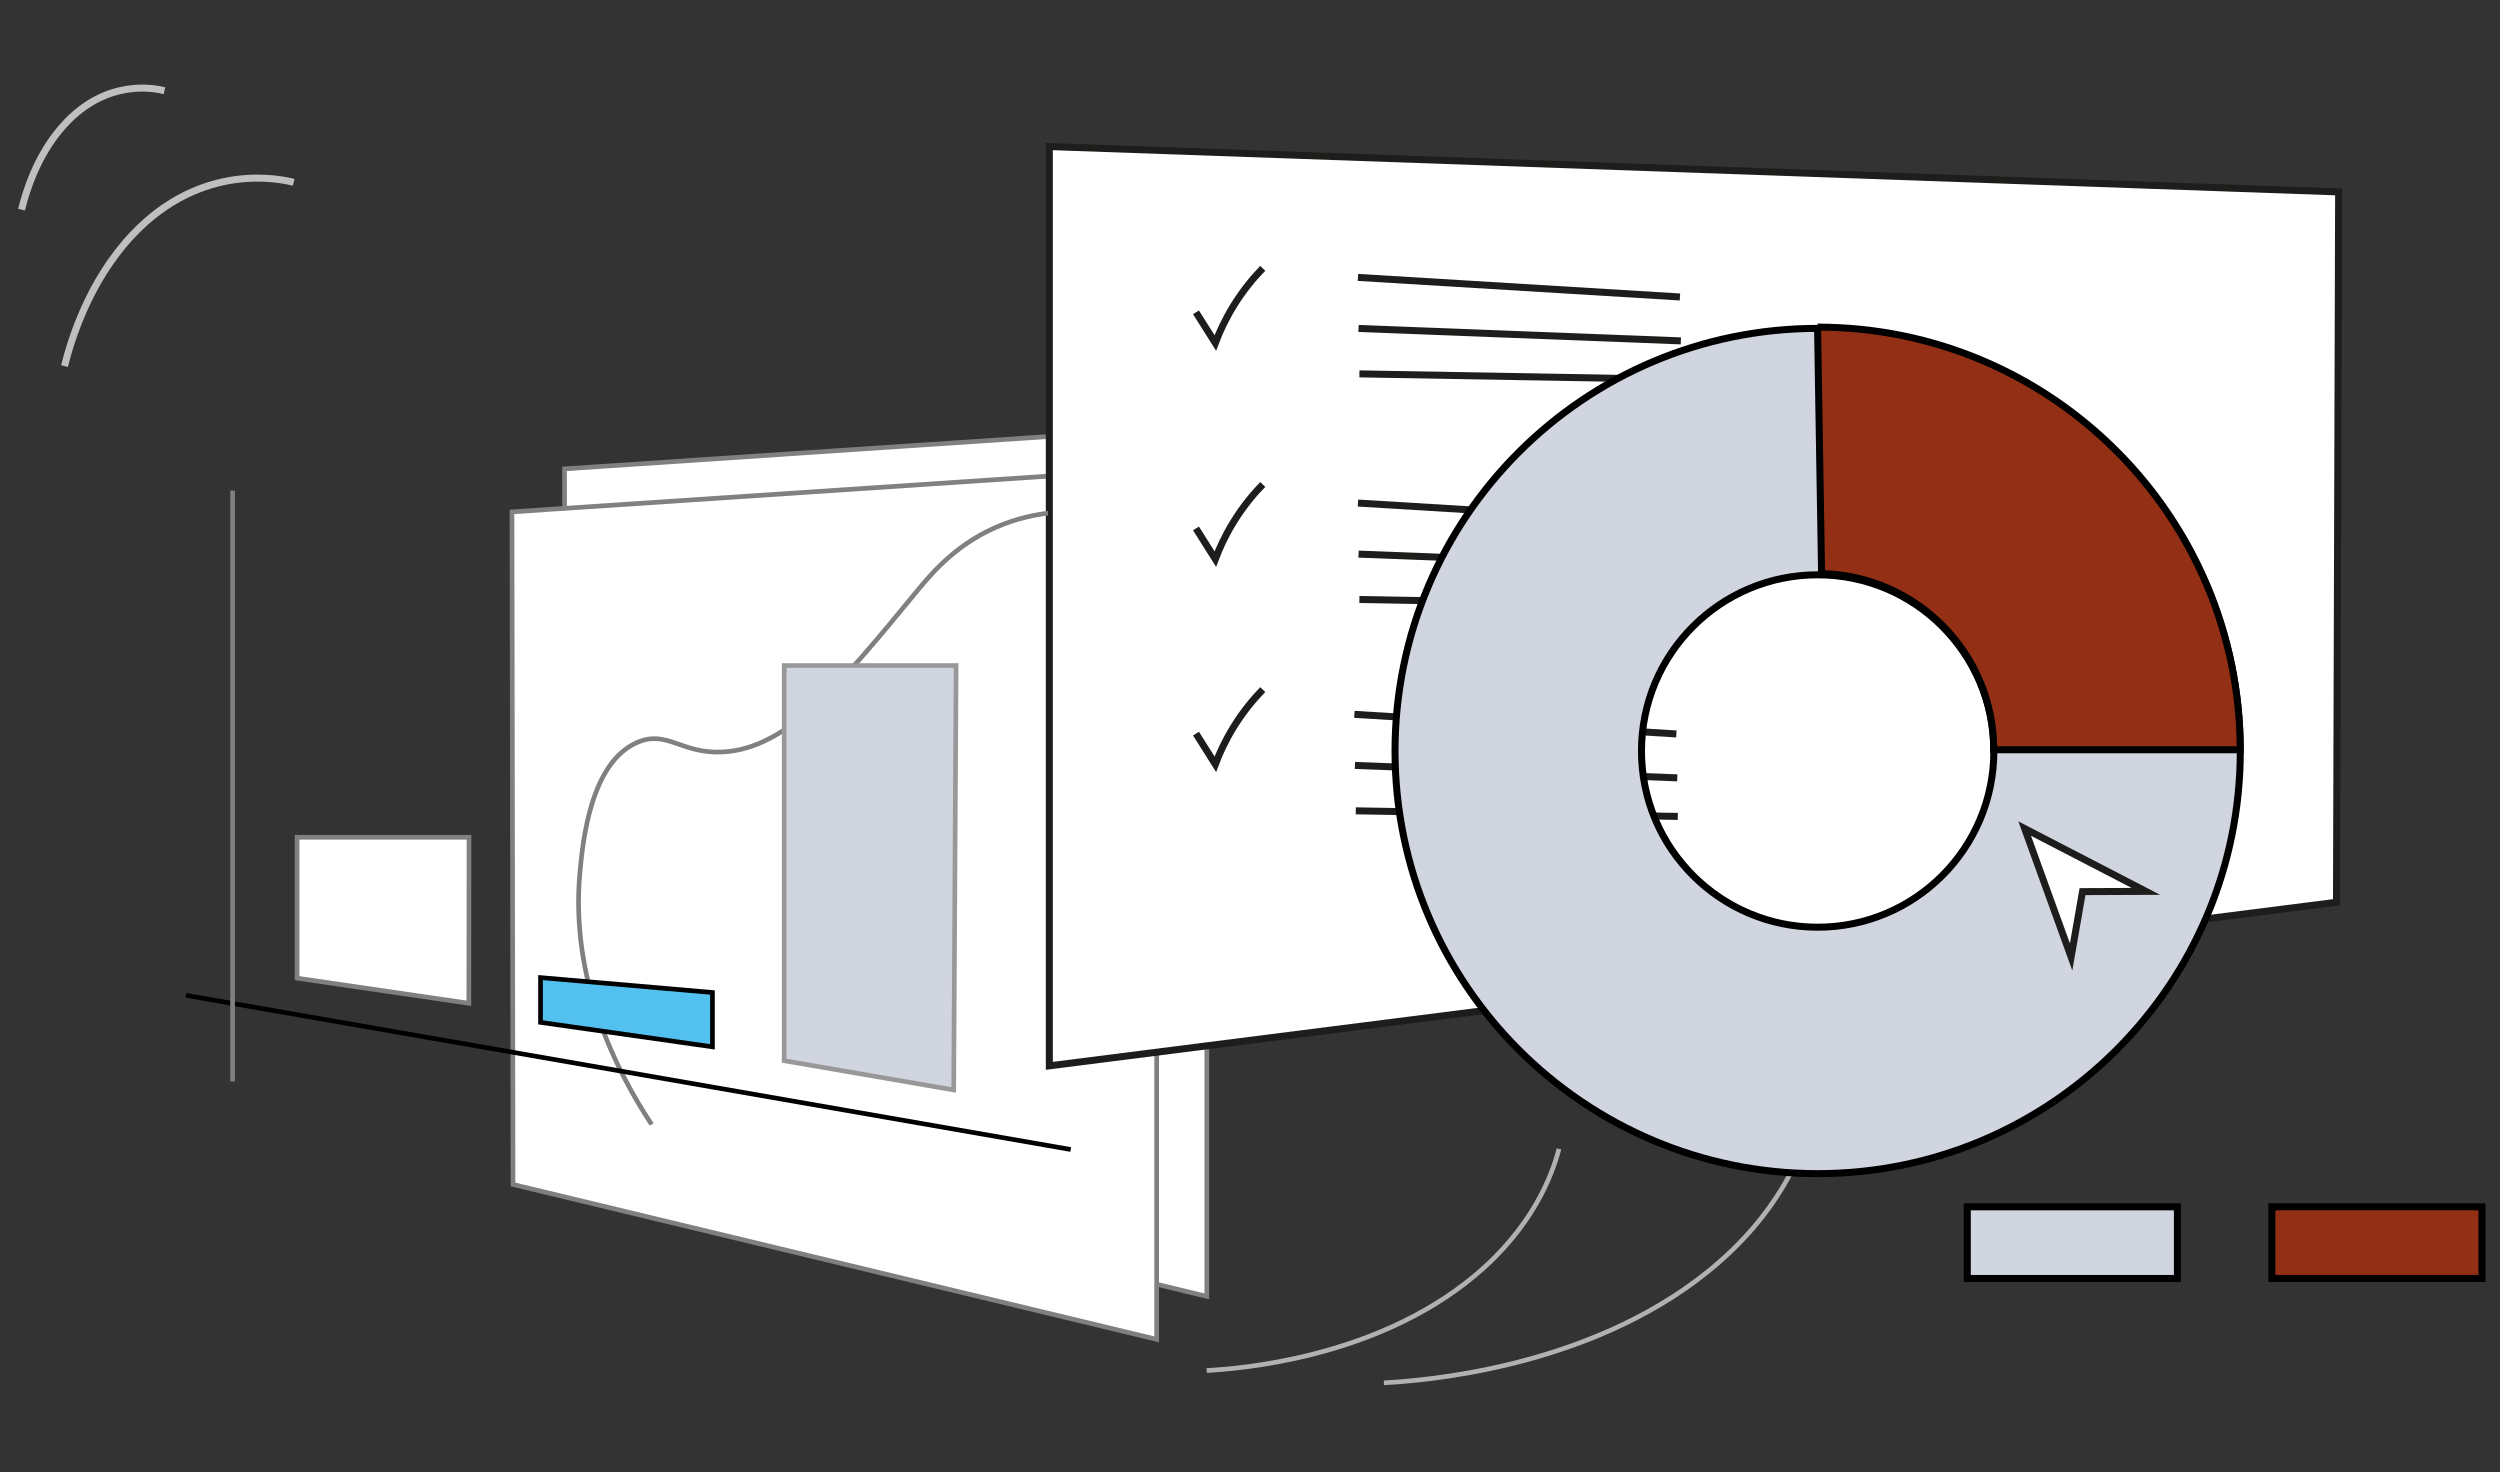
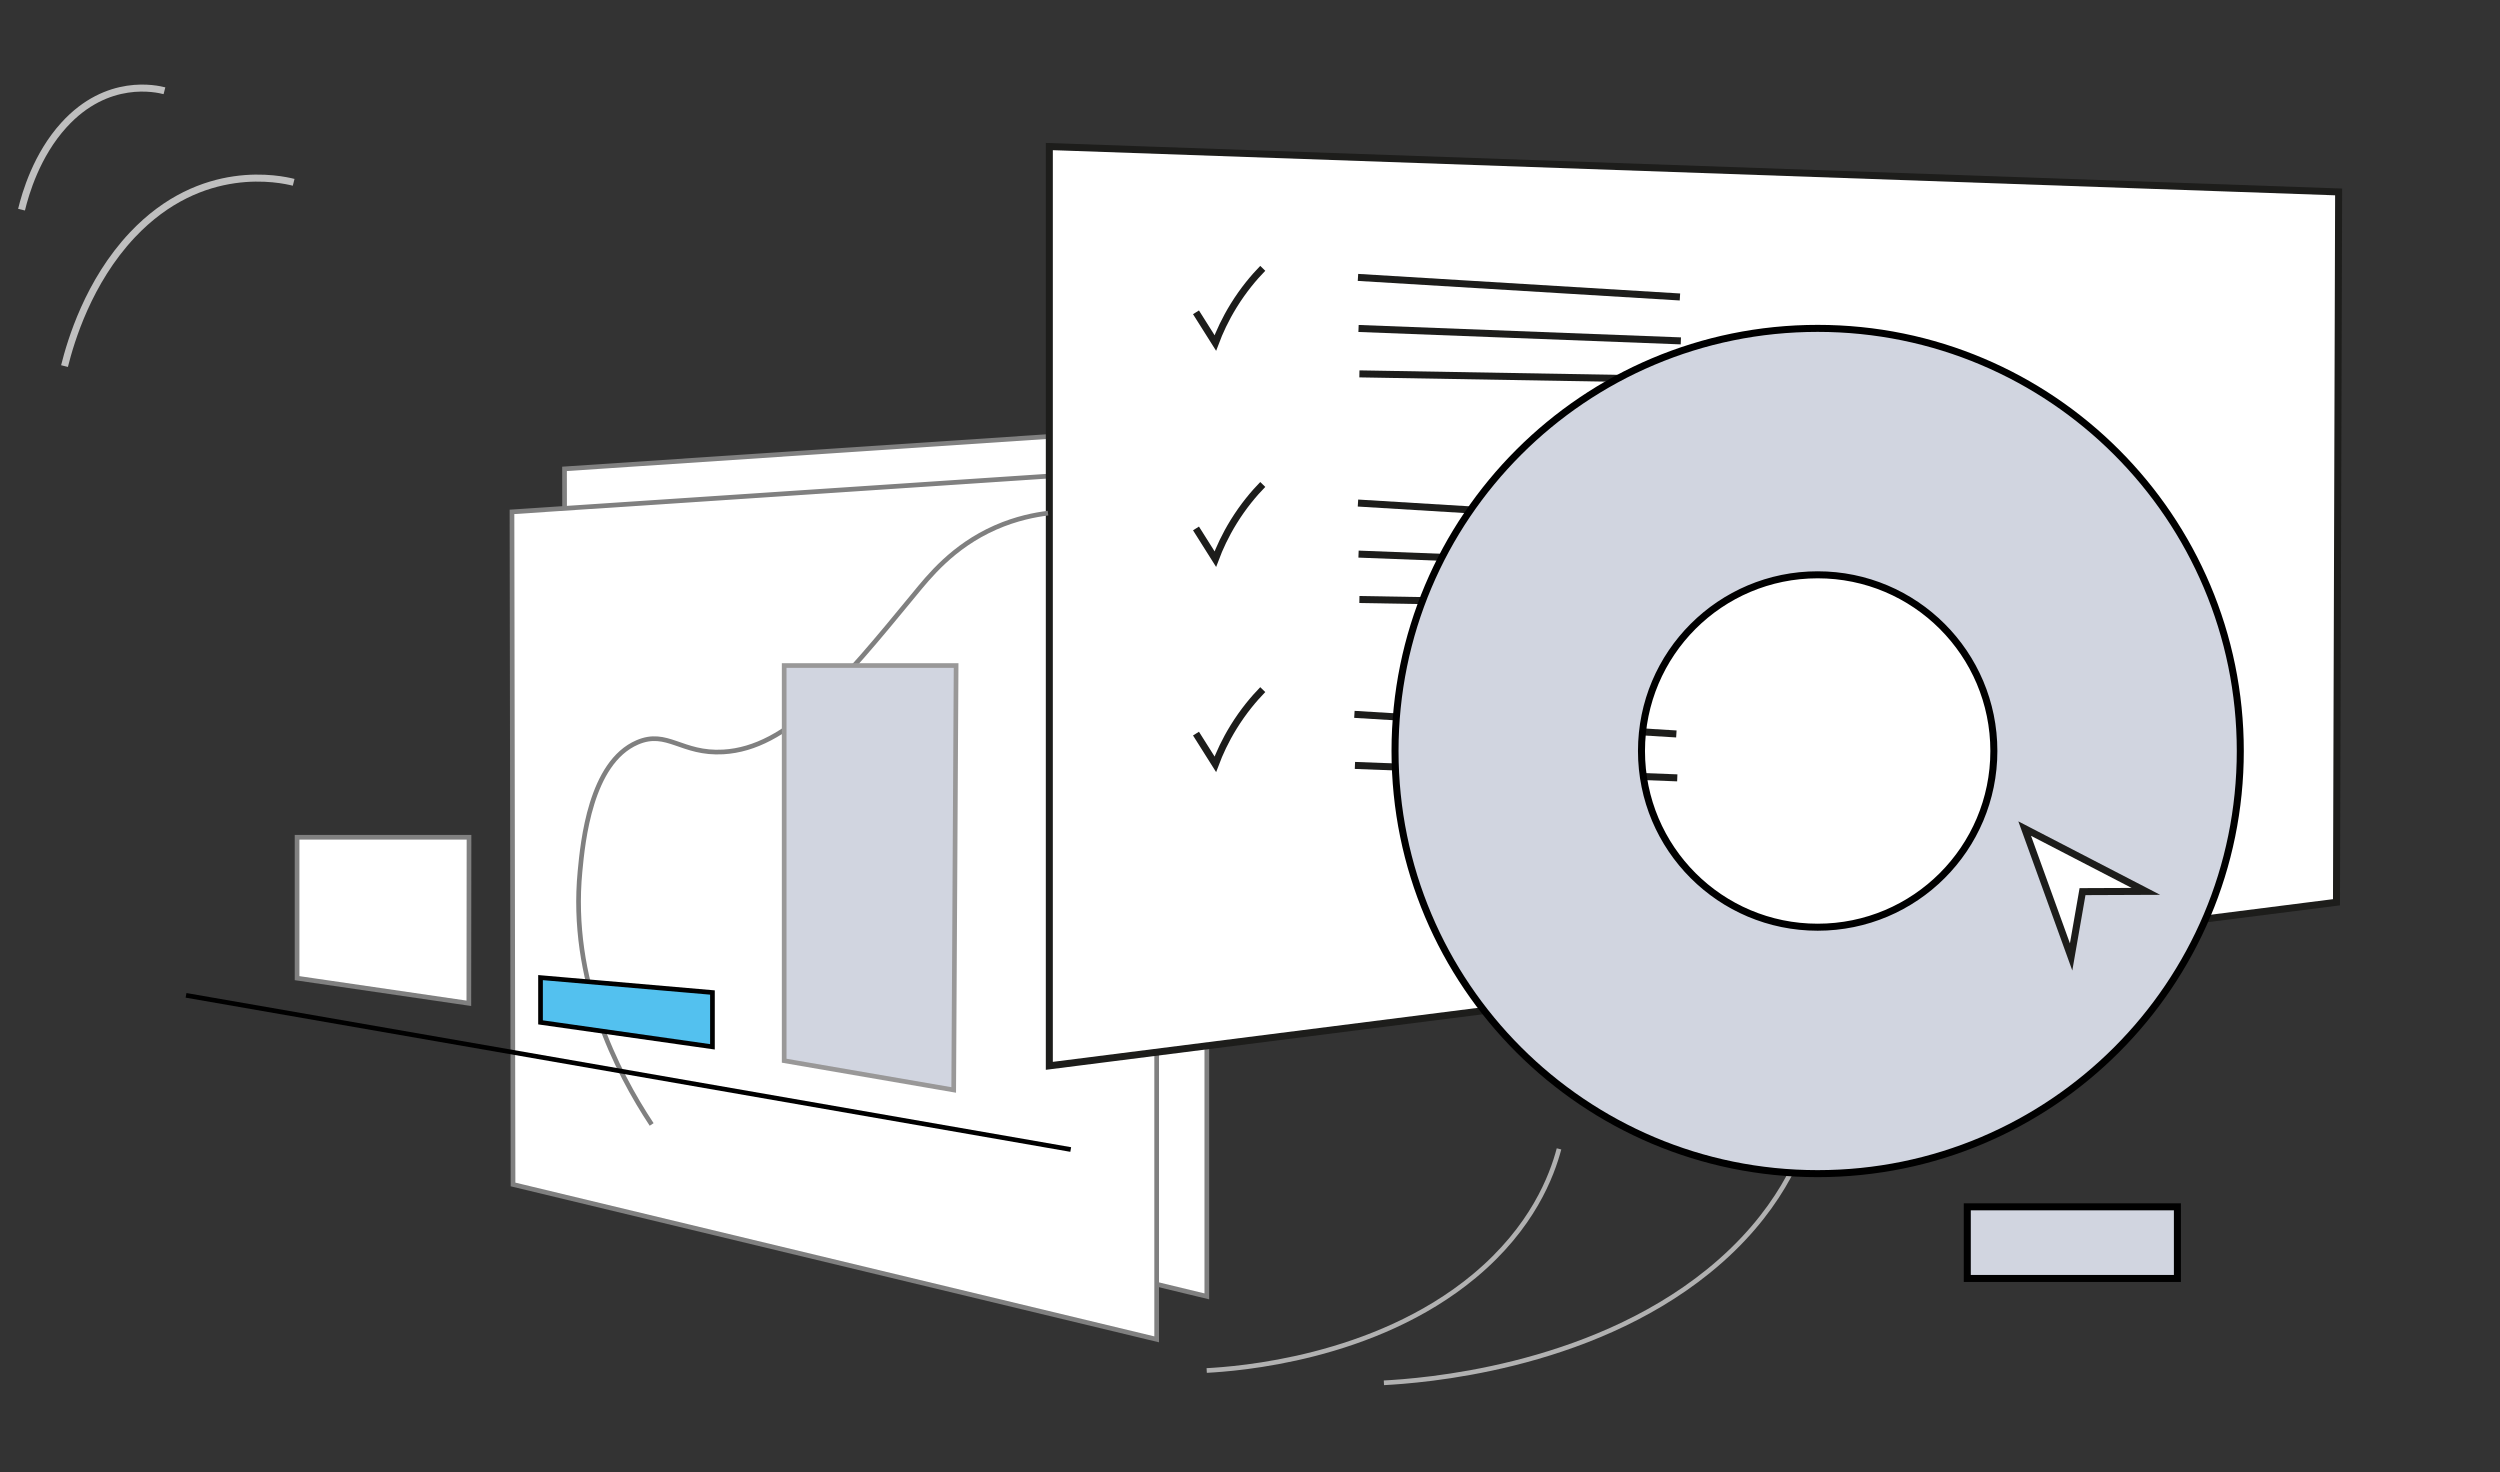
<svg xmlns="http://www.w3.org/2000/svg" id="_Шар_1" data-name="Шар 1" viewBox="0 0 1069.28 629.62">
  <rect x="0" y="0" width="1069.28" height="629.62" fill="#333333" stroke="none" />
  <defs>
    <style>
      .cls-1, .cls-2, .cls-3, .cls-4, .cls-5, .cls-6, .cls-7, .cls-8, .cls-9, .cls-10, .cls-11 {
        stroke-miterlimit: 10;
      }

      .cls-1, .cls-2, .cls-3, .cls-5, .cls-6 {
        stroke-width: 3px;
      }

      .cls-1, .cls-5 {
        stroke: #1d1d1b;
      }

      .cls-1, .cls-10, .cls-11 {
        fill: #fff;
      }

      .cls-2 {
        fill: #932f14;
      }

      .cls-2, .cls-4, .cls-6, .cls-10 {
        stroke: #000;
      }

      .cls-3 {
        stroke: #bfbfbf;
      }

      .cls-3, .cls-5, .cls-8, .cls-9 {
        fill: none;
      }

      .cls-4 {
        fill: #53c1ef;
      }

      .cls-4, .cls-7, .cls-8, .cls-9, .cls-10, .cls-11 {
        stroke-width: 2px;
      }

      .cls-6, .cls-7 {
        fill: #d1d5e0;
      }

      .cls-7 {
        stroke: #999898;
      }

      .cls-8 {
        stroke: #b1b1b1;
      }

      .cls-9, .cls-11 {
        stroke: gray;
      }
    </style>
  </defs>
  <polygon class="cls-11" points="516.17 554.47 241.9 488.23 241.45 200.54 516.17 182.17 516.17 554.47" />
  <path class="cls-8" d="M666.81,491.39c-3.02,11.4-11.24,33.59-36.25,54.4-42.77,35.57-101.71,39.71-114.44,40.39" />
  <path class="cls-8" d="M774.62,479.58c-3.66,13.44-13.64,39.62-43.98,64.16-51.86,41.96-123.3,46.88-138.73,47.7" />
  <path class="cls-3" d="M27.59,156.58c2.68-10.73,10.22-36.12,29-56.07,29.74-31.58,63.57-23.89,69.01-22.53" />
  <path class="cls-3" d="M9.21,89.68c1.68-6.93,6.41-23.32,18.14-36.22,18.56-20.43,39.61-15.51,42.99-14.64" />
  <polygon class="cls-11" points="494.72 572.85 219.43 506.61 218.98 218.93 494.72 200.55 494.72 572.85" />
  <rect class="cls-6" x="841.43" y="516.17" width="89.87" height="30.64" />
-   <rect class="cls-2" x="971.7" y="516.17" width="89.87" height="30.64" />
  <polygon class="cls-1" points="448.81 455.87 999.34 385.91 1000.26 82.09 448.81 62.68 448.81 455.87" />
  <path class="cls-5" d="M511.54,133.58l8.27,13.12c1.74-4.64,4.24-10.15,7.85-15.99,4.17-6.75,8.62-12.02,12.44-15.94" />
  <path class="cls-5" d="M511.54,226.02l8.27,13.12c1.74-4.64,4.24-10.15,7.85-15.99,4.17-6.75,8.62-12.02,12.44-15.94" />
  <path class="cls-5" d="M511.54,313.77l8.27,13.12c1.74-4.64,4.24-10.15,7.85-15.99,4.17-6.75,8.62-12.02,12.44-15.94" />
  <line class="cls-5" x1="718.53" y1="127.02" x2="580.82" y2="118.65" />
  <line class="cls-5" x1="718.92" y1="145.8" x2="581.06" y2="140.49" />
  <line class="cls-5" x1="719.15" y1="162.3" x2="581.43" y2="159.91" />
  <line class="cls-5" x1="718.53" y1="223.53" x2="580.82" y2="215.16" />
  <line class="cls-5" x1="718.92" y1="242.31" x2="581.06" y2="237" />
  <line class="cls-5" x1="719.15" y1="258.81" x2="581.43" y2="256.42" />
  <line class="cls-5" x1="717" y1="313.92" x2="579.29" y2="305.54" />
  <line class="cls-5" x1="717.39" y1="332.7" x2="579.52" y2="327.38" />
-   <line class="cls-5" x1="717.62" y1="349.19" x2="579.89" y2="346.8" />
  <path class="cls-6" d="M777.44,140.45c-99.84,0-180.77,80.93-180.77,180.76s80.93,180.77,180.77,180.77,180.76-80.93,180.76-180.77-80.93-180.76-180.76-180.76Zm0,256.13c-41.62,0-75.36-33.74-75.36-75.37s33.74-75.36,75.36-75.36,75.36,33.74,75.36,75.36-33.74,75.37-75.36,75.37Z" />
-   <path class="cls-2" d="M777.39,139.92l1.72,105.42c40.82,.91,73.64,34.29,73.64,75.34h105.4c0-99.83-80.93-180.76-180.76-180.76Z" />
  <polygon class="cls-1" points="917.83 381.25 890.72 381.36 885.84 409.3 865.98 354.4 917.83 381.25" />
  <path class="cls-9" d="M278.72,480.94c-14.92-22.6-35.07-61.79-30.64-108.26,1.2-12.62,4.44-46.52,24.51-55.15,12.82-5.51,18.94,5.12,36.77,4.08,27.52-1.59,50.14-29.07,81.7-67.4,6.15-7.47,16.43-20.54,34.72-28.6,8.96-3.95,17.06-5.46,22.47-6.13" />
  <polygon class="cls-4" points="304.72 447.74 231.19 437.28 231.19 418.13 304.72 424.51 304.72 447.74" />
  <polygon class="cls-11" points="200.53 429.12 127.06 418.37 127.06 358.12 200.6 358.12 200.53 429.12" />
  <polygon class="cls-7" points="407.91 466.19 335.4 453.68 335.4 284.66 408.94 284.66 407.91 466.19" />
  <line class="cls-10" x1="79.57" y1="425.72" x2="457.96" y2="491.66" />
-   <line class="cls-11" x1="99.49" y1="209.79" x2="99.49" y2="462.55" />
</svg>